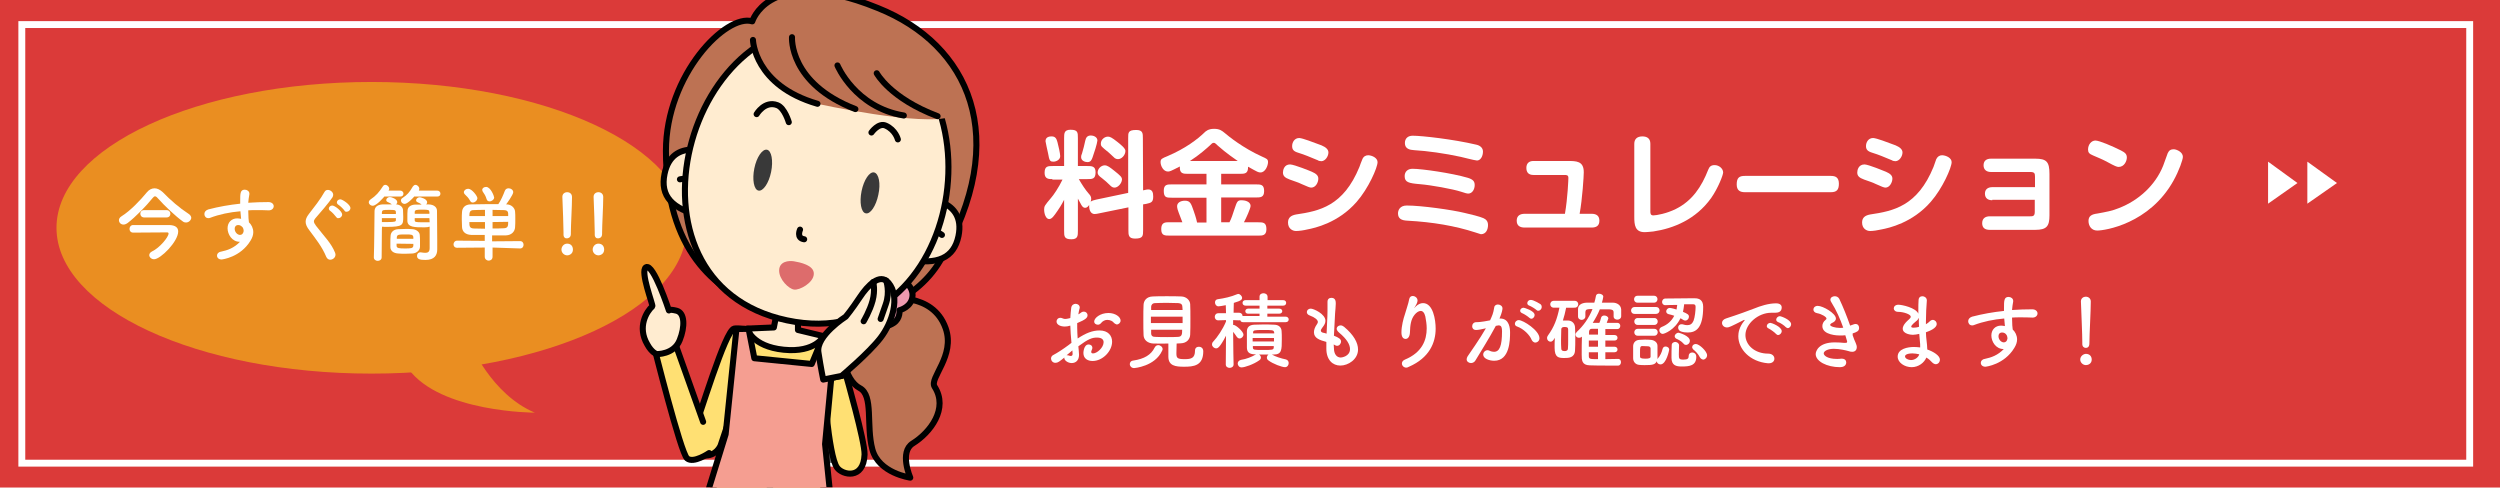
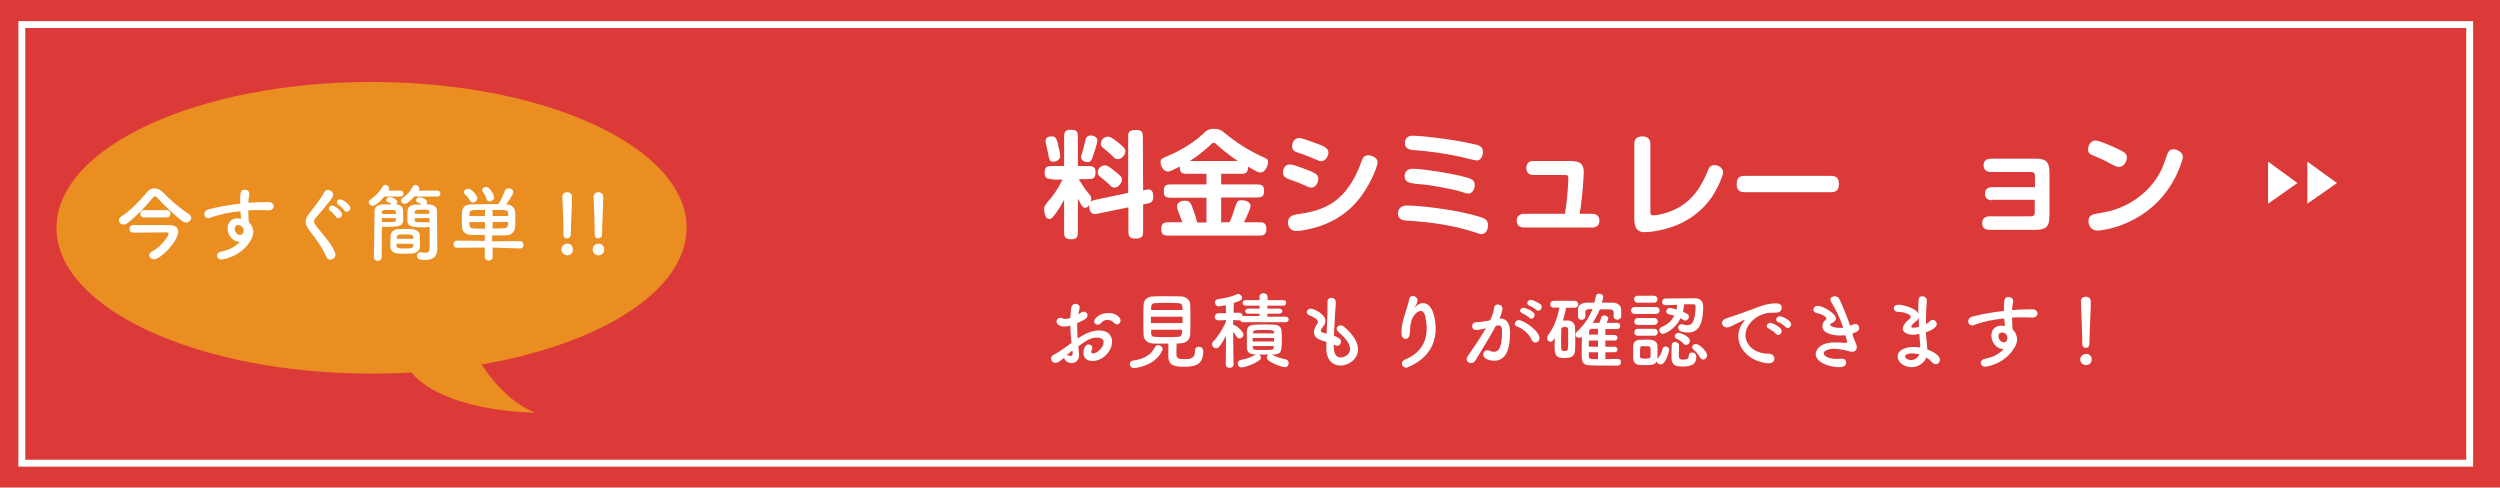
<svg xmlns="http://www.w3.org/2000/svg" xmlns:xlink="http://www.w3.org/1999/xlink" version="1.1" id="レイヤー_1" x="0px" y="0px" viewBox="0 0 1088.7 212.3" style="enable-background:new 0 0 1088.7 212.3;" xml:space="preserve">
  <style type="text/css">
	.st0{fill:#DB3A39;}
	.st1{fill:none;stroke:#FFFFFF;stroke-width:3;stroke-miterlimit:10;}
	.st2{fill:#FFFFFF;}
	.st3{fill:#EA8E21;}
	.st4{clip-path:url(#SVGID_2_);}
	.st5{fill:#666666;stroke:#666666;stroke-width:5.272;stroke-linecap:round;stroke-linejoin:round;}
	.st6{fill:#BD7253;stroke:#000000;stroke-width:2.636;stroke-linecap:round;stroke-linejoin:round;}
	.st7{fill:#ED9AAF;stroke:#000000;stroke-width:2.636;stroke-linecap:round;stroke-linejoin:round;}
	.st8{fill:#FFFFFF;stroke:#666666;stroke-width:2.636;stroke-linecap:round;stroke-linejoin:round;}
	.st9{fill:#FFE073;stroke:#000000;stroke-width:2.636;stroke-linecap:round;stroke-linejoin:round;}
	.st10{fill:#FFE073;stroke:#666666;stroke-width:2.636;stroke-linecap:round;stroke-linejoin:round;}
	.st11{fill:#FFECD0;stroke:#000000;stroke-width:2.636;stroke-linecap:round;stroke-linejoin:round;}
	.st12{fill:#F59E91;stroke:#000000;stroke-width:2.636;stroke-linecap:round;stroke-linejoin:round;}
	.st13{fill:#F59E91;stroke:#666666;stroke-width:2.636;stroke-linecap:round;stroke-linejoin:round;}
	.st14{fill:none;stroke:#000000;stroke-width:2.636;stroke-linecap:round;stroke-linejoin:round;}
	.st15{fill:#BD7253;}
	.st16{fill:#393939;}
	.st17{fill:#DD6C6C;}
</style>
  <rect class="st0" width="1088.7" height="212.3" />
  <rect x="9.5" y="10.7" class="st1" width="1066" height="191" />
  <g>
    <g>
      <g>
        <path class="st2" d="M458.3,78c-1.5,0-3.4,0-3.4-2.7c0-3,1.4-3,3.7-3h4.8V60.2c0-2.1,0-3.7,2.8-3.7c3.2,0,3.2,1.2,3.2,3.7v12.1h4     c2,0,3.7,0,3.7,2.7c0,3-1.4,3-3.7,3h-3.6c1.5,2.6,2.9,4.7,4.3,6.3c0.6,0.7,1.1,1.2,1.1,2.3c0,1.2-1.1,3.9-2.6,3.9     c-1,0-1.5-0.8-2.1-2c-0.2-0.4-0.6-1.1-1.1-2v14c0,2.1,0,3.7-2.8,3.7c-3.2,0-3.2-1.3-3.2-3.7V87c-0.4,0.7-1,2.1-2.8,4.7     c-1.7,2.5-2.6,3.7-3.7,3.7c-1.4,0-2.2-2.2-2.2-4.2c0-1.4,0.3-1.8,3-5c1-1.1,3.4-4.6,5-8h-4.4L458.3,78L458.3,78z M460.5,61.9     c0.4,1.4,1.2,5,1.2,6.1c0,1.6-1.8,2.4-2.9,2.4c-0.5,0-1.1,0-1.5-0.5s-0.6-1.5-0.9-3.2c-0.2-0.9-1.1-4.9-1.1-5.2     c0-2,1.9-2.1,2.7-2.1C459.6,59.4,460.1,60.4,460.5,61.9z M475.8,68.5c-0.4,1.1-0.8,2.1-2.2,2.1c-1,0-2.8-0.5-2.8-2.2     c0-0.4,0.1-1,0.4-1.6c0.8-2.7,0.8-2.9,1.4-5.5c0.3-1.3,0.8-2.3,2.5-2.3c1,0,2.8,0.6,2.8,2.2C477.8,62.5,476.4,66.9,475.8,68.5z      M497.8,82.9c0.6-0.1,1.5-0.4,2.2-0.4c1.8,0,2.2,1.3,2.2,3.1c0,2.5-0.9,2.7-3.1,3.2l-1.3,0.2v11.2c0,2.5,0,3.7-3.5,3.7     c-2.9,0-2.9-1.6-2.9-3.7v-9.9l-12.7,2.6c-1,0.2-1.4,0.3-2,0.3c-2.2,0-2.4-2.7-2.4-3.5c0-2.1,1.2-2.3,3.2-2.8l13.8-2.9V60.2     c0-2.4-0.1-3.6,3.5-3.6c2.9,0,2.9,1.5,2.9,3.6L497.8,82.9L497.8,82.9z M485.4,81.7c-0.7,0-1.2-0.2-2-1c-1.4-1.4-2-1.9-3.5-3.1     c-1.5-1.1-1.9-1.6-1.9-2.5c0-1.6,1.5-3.1,3.1-3.1c1.2,0,2.3,0.9,4.2,2.4c2.6,2.1,3.3,2.7,3.3,3.8     C488.5,79.9,486.8,81.7,485.4,81.7z M486.9,69.3c-0.6,0-1.1-0.2-1.4-0.4c-0.4-0.3-2.3-2.2-2.7-2.5c-3.2-2.6-3.4-2.7-3.4-3.9     c0-1.7,1.6-3,3.1-3c0.8,0,1.6,0.3,4.1,2.3c1.4,1.1,3.5,2.8,3.5,3.9C490.1,67.6,488.4,69.3,486.9,69.3z" />
        <path class="st2" d="M514.9,96.8c-0.5-1.2-1.1-2.9-1.6-4.2c-0.3-0.8-0.7-1.9-0.7-2.8c0-1.5,1.5-2.4,3.4-2.4     c2.3,0,2.7,1.2,3.8,4.4c1.1,3.1,1.4,4.6,1.5,5.1h4.1V86.1h-15c-2.4,0-3.6,0-3.6-3c0-2.8,1.5-2.8,3.6-2.8h15v-4.6h-7.9     c-2.2,0-3.9,0-3.7-3.2c-4.1,2.1-4.4,2.2-5.2,2.2c-2,0-3.2-2.5-3.2-4.1c0-1.4,0.6-1.6,3-2.6c8-3.4,13.2-7.5,15.9-10.1     c0.8-0.8,1.9-1.8,4.4-1.8s3.5,0.9,4.5,1.7c1.9,1.6,8,6.6,16.4,10.4c2,0.9,2.6,1.1,2.6,2.4c0,1.4-1.1,4.5-3.3,4.5     c-0.9,0-1.1-0.1-5.4-2.5c0.1,3.1-1.5,3.1-3.7,3.1h-8v4.6h15c2.2,0,3.7,0,3.7,2.9c0,2.8-1.6,2.8-3.7,2.8h-15v10.8h3.6     c0.9-1.7,1.4-3.4,2.1-5.5c1.2-3.5,1.3-4.1,3.2-4.1c1.1,0,3.9,0.4,3.9,2.5c0,1-1.9,5.3-2.9,7.1h6.1c2.2,0,3.7,0,3.7,3     c0,2.8-1.8,2.8-3.4,2.8h-38.7c-2.2,0-3.7,0-3.7-2.8c0-2.1,0.8-3,2.8-3C508.5,96.8,514.9,96.8,514.9,96.8z M539,70.1     c-1-0.7-5-3.4-8.7-6.7c-1.2-1.2-1.4-1.2-1.8-1.2c-0.5,0-0.9,0.4-1.7,1.2c-1.1,1-4.5,4.1-8.6,6.7H539z" />
        <path class="st2" d="M571.3,74.8c1.8,0.8,2.8,1.6,2.8,3c0,1.6-1.1,3.9-3.1,3.9c-0.7,0-1.5-0.4-4.3-1.6c-1.6-0.8-2.4-0.9-5-1.9     c-2.2-0.8-3-1.6-3-3.1c0-1,0.5-3.5,3.1-3.5C563.8,71.7,570.6,74.5,571.3,74.8z M599.9,70.6c0,2.4-4,11.5-9.1,17.3     c-8,9.2-18.3,11.4-21.4,12c-1.6,0.4-3.7,0.7-5,0.7c-1.5,0-3.5-1-3.5-3.7c0-2.2,1.4-3.1,3.5-3.5c10.1-1.5,20.6-3.6,27.6-20.7     c0.2-0.6,0.9-2.5,1.3-3.4c0.5-1.2,1.5-1.7,2.6-1.7C597.6,67.7,599.9,68.8,599.9,70.6z M575.5,63.3c1.9,0.8,3,1.8,3,3.1     c0,1.7-1.4,3.8-3.1,3.8c-0.6,0-1.3-0.2-1.5-0.4c-3.9-1.6-5.4-2.3-8.6-3.3c-2-0.6-2.6-1.4-2.6-2.9c0-1.6,1-3.5,3.1-3.5     C567.4,60.2,571.7,61.9,575.5,63.3z" />
        <path class="st2" d="M642.4,101.2c-8.6-2.8-18.4-4.5-29.5-5.1c-2.6-0.1-4.1-0.9-4.1-3.2c0-1.3,0.8-3.4,3.8-3.4     c6.4,0,19.8,1.9,25.1,3.2c2.4,0.5,7,1.7,8.3,2.3c1.1,0.5,2,1.3,2,3c0,2-0.9,4-3.1,4C644.3,101.8,642.6,101.3,642.4,101.2z      M636.3,83.5c-3.7-1.2-13.1-2.9-18-3.3c-4.8-0.4-6.6-0.8-6.6-3.5c0-2,1.4-3.2,3.4-3.2c4.1,0,17.2,1.9,24,3.9     c2.3,0.7,3.1,1.5,3.1,3.2c0,1.9-1.1,3.7-2.8,3.7C638.9,84.3,638,84.1,636.3,83.5z M636.1,68.3c-6.8-1.5-14.8-2.6-20.2-2.9     c-2-0.1-4.1-0.6-4.1-3.1c0-2.1,1.4-3.2,3.4-3.2c3.9,0,17.5,1.5,27.7,3.9c1.8,0.4,2.9,1.5,2.9,3c0,2.1-1.1,3.9-2.6,3.9     C641.9,69.8,637.1,68.5,636.1,68.3z" />
        <path class="st2" d="M693.1,93.1c2,0,3.4,0.8,3.4,3s-1.3,3-3.4,3H664c-2.1,0-3.5-0.8-3.5-3s1.5-3,3.5-3h17.5     c1.2-6.9,1.5-15,1.5-15.6c0-1.3-0.8-1.3-1.7-1.3h-13.5c-2.2,0-3.1-1.2-3.1-3.1c0-2,1.2-3,3.1-3h14.7c4,0,7.2,0,7.2,4.9     c0,1.8-0.6,11.5-1.8,18.1H693.1z" />
        <path class="st2" d="M711.7,62.6c0-2,1.2-3.2,3.5-3.2c2.2,0,3.5,1,3.5,3.2v29.5c0,0.9,0.1,1.7,1.3,1.7c1.3,0,5.8-0.8,9.8-2.8     c7.2-3.6,11.2-9.7,14.1-17.1c0.5-1.3,1.2-2,2.8-2c2,0,3.7,1.6,3.7,3.2c0,1.1-2.2,6.8-5.2,11.1c-6.7,9.4-16.5,13.3-25.2,14.6     c-1.8,0.2-3.2,0.3-3.8,0.3c-4.2,0-4.5-3.2-4.5-6.6L711.7,62.6L711.7,62.6z" />
        <path class="st2" d="M797.3,76.6c2.1,0,3.5,0.7,3.5,3.4c0,2.6-0.9,3.7-3.5,3.7h-37.4c-2.2,0-3.6-0.8-3.6-3.4c0-3,1.2-3.7,3.6-3.7     H797.3z" />
-         <path class="st2" d="M821.3,74.8c1.8,0.8,2.8,1.6,2.8,3c0,1.6-1.2,3.9-3,3.9c-0.7,0-1.6-0.4-4.3-1.6c-1.6-0.8-2.3-0.9-5-1.9     c-2.2-0.8-3-1.6-3-3.1c0-1,0.5-3.5,3.2-3.5C813.8,71.7,820.6,74.5,821.3,74.8z M849.9,70.6c0,2.4-4,11.5-9.1,17.3     c-8,9.2-18.3,11.4-21.4,12c-1.7,0.4-3.7,0.7-5,0.7c-1.5,0-3.5-1-3.5-3.7c0-2.2,1.4-3.1,3.5-3.5c10.1-1.5,20.6-3.6,27.6-20.7     c0.2-0.6,0.9-2.5,1.2-3.4c0.6-1.2,1.5-1.7,2.6-1.7C847.6,67.7,849.9,68.8,849.9,70.6z M825.5,63.3c1.9,0.8,3,1.8,3,3.1     c0,1.7-1.4,3.8-3.1,3.8c-0.6,0-1.3-0.2-1.5-0.4c-3.9-1.6-5.4-2.3-8.6-3.3c-2-0.6-2.7-1.4-2.7-2.9c0-1.6,1-3.5,3.1-3.5     C817.4,60.2,821.7,61.9,825.5,63.3z" />
        <path class="st2" d="M867.6,87.2c-1.8,0-3.2-0.8-3.2-2.9c0-2,1.5-2.8,3.2-2.8h18.6v-4.6c0-1.5-0.3-2-2.1-2H867     c-1.9,0-3.2-1-3.2-2.9c0-2.1,1.4-2.9,3.2-2.9h19.3c5,0,6.2,1.4,6.2,6.7v18c0,4.7-1.2,6.3-6.2,6.3h-19.8c-2,0-3.3-0.8-3.3-2.9     c0-2.1,1.4-3,3.3-3H884c1.2,0,2.1,0,2.1-1.9V87h-18.5V87.2z" />
        <path class="st2" d="M923.6,65.5c1.7,0.9,2.6,1.5,2.6,3.1c0,1.5-1.1,4.1-3.6,4.1c-0.7,0-1.7-0.4-4.8-2.1c-2-1.1-4.2-2-6.3-2.9     c-1.7-0.7-2.2-1.3-2.2-2.6c0-2.2,1.5-3.9,3.2-3.9S919.8,63.6,923.6,65.5z M950.6,68.3c0,1.2-1.6,5.9-4.1,10.4     c-10.5,18.8-29.9,21.7-33.2,21.7c-2.5,0-3.8-2-3.8-4.2s1.5-2.9,3.8-3.2c3.9-0.7,6.6-1.2,9.5-2.4c8.5-3.3,15.8-9.9,19.2-18.4     c0.3-0.9,1.5-4.2,2-5.5c0.6-1.3,1.4-1.7,2.7-1.7C948.1,65.1,950.6,66.3,950.6,68.3z" />
      </g>
    </g>
    <polygon class="st2" points="987.7,70.4 987.7,88.7 1000.5,79.7  " />
    <polygon class="st2" points="1004.8,70.4 1004.8,88.7 1017.7,79.7  " />
    <g>
      <g>
        <path class="st2" d="M466.6,149.3c-0.3-2.8-0.4-5.3-0.5-7.5c-0.9,0.3-1.7,0.4-2.4,0.4c-2.1,0-3.6-0.9-3.6-2.2     c0-0.8,0.6-1.6,1.7-1.6c0.3,0,0.7,0.1,1.1,0.3c0.3,0.1,0.6,0.2,0.9,0.2c0.8,0,1.9-0.3,2.3-0.4c0.1-1.5,0.2-3,0.4-4.5     c0.2-1.2,1.1-1.7,1.9-1.7c0.9,0,1.8,0.6,1.8,1.6c0,0.2,0,0.4-0.1,0.5c-0.2,0.9-0.4,1.7-0.5,2.5c0.5-0.3,0.9-0.5,1.2-0.8     c0.4-0.3,0.8-0.4,1.2-0.4c0.9,0,1.6,0.7,1.6,1.6c0,1.1-0.9,1.9-4.5,3.4c0,0.7,0,1.3,0,2c0,1.4,0.1,2.9,0.2,4.7     c3.5-2.3,6.4-3.5,9.5-3.5c3.8,0,5.5,2.3,5.5,4.9c0,4.1-4.1,8.4-8.5,8.4c-2.2,0-4-1.1-4-3.5c0-0.1,0.1-3.7,2.3-3.7     c0.8,0,1.6,0.5,1.6,1.5c0,0.3-0.1,0.6-0.3,1c-0.1,0.3-0.2,0.5-0.2,0.7c0,0.5,0.3,0.7,0.8,0.7c1.7,0,4.6-2.5,4.6-4.9     c0-1.1-0.8-2-2.9-2s-3.8,0.6-8.1,3.8c0.1,0.6,0.3,3.3,0.3,3.7c0,2.5-1.5,3.6-3.2,3.6s-3.2-1.2-3.2-2.1c0-0.1,0-0.2,0-0.3     c-2.1,1.7-2.8,2.3-3.9,2.3c-1.2,0-1.9-1-1.9-1.9c0-0.5,0.3-1.1,0.8-1.4c2.1-1.1,4.5-2.7,6.8-4.4L466.6,149.3z M467,152.6     c-0.6,0.5-1.5,1.3-2.5,2.1c0.1,0,0.2,0,0.3,0c0.3,0,0.5,0.1,0.9,0.2c0.2,0.1,0.4,0.1,0.7,0.1c0.4,0,0.7-0.3,0.7-0.8     c0-0.1,0-0.1,0-0.2L467,152.6z M485.1,140.6c-0.5-0.7-1.6-1.3-2.9-1.3c-0.9,0-2,0.4-2.9,1.6c-0.3,0.3-0.7,0.5-1.2,0.5     c-0.8,0-1.6-0.5-1.6-1.4c0-1.5,2.6-3.7,6.2-3.7c3,0,5.3,1.7,5.3,3.3c0,0.9-0.8,1.7-1.7,1.7C486,141.2,485.5,141,485.1,140.6z" />
        <path class="st2" d="M493.9,160.3c-1.2,0-1.9-0.9-1.9-1.7s0.5-1.5,1.6-1.6c4.7-0.7,7.7-2.5,9.2-5.6c0.4-0.8,1-1.1,1.6-1.1     c0.9,0,1.9,0.8,1.9,1.7c0,0.3-0.1,0.5-0.2,0.7C503,159.6,493.9,160.3,493.9,160.3z M502.3,149.6c-2.6-0.1-4.2-1.6-4.3-3.6     c-0.1-1.6-0.1-4.2-0.1-6.8s0-5.1,0.1-6.5c0.1-1.7,1.2-3.5,4-3.6c1.7-0.1,3.9-0.1,6.1-0.1s4.5,0,6.4,0.1c2.2,0.1,3.7,1.7,3.8,3.3     c0.1,1.6,0.1,3.9,0.1,6.3c0,2.7,0,5.3-0.1,7.1c-0.1,2-1.6,3.6-4,3.7c-0.6,0-1.2,0.1-1.9,0.1c0,1.5-0.1,3.2-0.1,4.3     c0,2,0.4,2.5,3.6,2.5c2.8,0,4.5-0.4,4.5-3.7c0-1.2,0.8-1.7,1.7-1.7c0.6,0,1.9,0.3,1.9,2c0,6.3-4.2,6.7-8.4,6.7     c-3.7,0-6.8-0.4-6.8-4.4c0-1,0-3.7,0-5.7C506.7,149.7,504.4,149.6,502.3,149.6z M515,137.9h-13.8v2.8H515V137.9z M515,135.1     c0-0.5-0.1-1.1-0.1-1.5c0-0.9-0.5-1.5-1.7-1.6c-1.2,0-2.8-0.1-4.5-0.1c-2,0-4.1,0-5.7,0.1c-1.1,0-1.7,0.8-1.7,1.6     c0,0.4,0,0.9,0,1.4H515V135.1z M501.3,143.6c0,0.5,0,1,0,1.5c0,1.2,0.7,1.6,1.7,1.6c1.7,0.1,3.5,0.1,5.3,0.1c1.6,0,3.3,0,4.8-0.1     c1.7-0.1,1.7-1.4,1.7-3.1H501.3z" />
        <path class="st2" d="M541.3,140.3c-0.7,0-1.1-0.4-1.2-0.9c-0.2,0.1-0.4,0.1-0.7,0.1l-2.4-0.1c0,0.7,0,1.4,0,2.1     c0.1,0,0.1,0,0.2,0c1,0,4.3,2.9,4.3,4.2c0,0.9-0.8,1.7-1.7,1.7c-0.4,0-0.8-0.2-1.2-0.7c-0.4-0.7-1.1-1.5-1.6-2.2     c0,5.7,0.2,14.2,0.2,14.2l0,0c0,1-0.9,1.5-1.7,1.5c-0.9,0-1.7-0.5-1.7-1.5l0,0l0.1-12.5c-2.8,5.4-3.7,5.5-4.3,5.5     c-0.9,0-1.8-0.8-1.8-1.7c0-0.4,0.1-0.8,0.5-1.2c1.8-1.9,4.2-5.4,5.6-8.8v-0.6l-3.4,0.1l0,0c-1,0-1.5-0.8-1.5-1.5     c0-0.8,0.5-1.6,1.6-1.6h3.3l-0.1-3.5c-1.3,0.3-2.9,0.5-3.2,0.5c-0.9,0-1.5-0.8-1.5-1.7c0-0.7,0.4-1.3,1.2-1.4     c2.8-0.4,5.7-1,8.5-2.2c0.1,0,0.3-0.1,0.4-0.1c0.8,0,1.7,0.9,1.7,1.7c0,0.7-0.2,1.2-3.6,2.2c0,0.8-0.1,2.4-0.1,4.3h2.4     c1,0,1.5,0.7,1.5,1.4c0.1,0,0.3,0,0.4,0h7v-1h-5c-0.8,0-1.2-0.5-1.2-1.1c0-0.5,0.4-1.1,1.2-1.1h5v-1.3h-6.1     c-0.9,0-1.3-0.6-1.3-1.2c0-0.6,0.4-1.2,1.3-1.2h6.1v-1.4c0,0,0,0,0-0.1c0-1,0.8-1.5,1.7-1.5s1.8,0.5,1.8,1.6v1.4h6.8     c0.9,0,1.3,0.6,1.3,1.2c0,0.6-0.4,1.2-1.3,1.2h-6.9v1.3h5.2c0.8,0,1.3,0.5,1.3,1.1c0,0.5-0.4,1.1-1.3,1.1h-5.2v1.3h8     c0.8,0,1.3,0.6,1.3,1.2c0,0.6-0.4,1.2-1.3,1.2H541.3z M553.9,154.4c1.5,0.9,4,1.7,6,2.1c0.9,0.2,1.3,0.9,1.3,1.6     c0,0.9-0.6,1.8-1.6,1.8c-1.3,0-5.2-1.4-7.3-3c-0.4-0.3-0.6-0.7-0.6-1.2s0.3-1,0.7-1.3c-0.4,0-0.8,0-1.2,0c-1,0-2,0-2.9,0     c0.5,0.3,0.8,0.8,0.8,1.3c0,0.4-0.2,0.9-0.7,1.2c-2.5,1.8-6.4,3.1-7.7,3.1c-1.1,0-1.7-0.9-1.7-1.7c0-0.7,0.5-1.4,1.5-1.6     c2.1-0.3,4.7-1.3,6.3-2.3c0.1,0,0.1,0,0.2-0.1h-0.8c-2.3-0.1-3.2-1.1-3.2-3c0-1.1,0-2.3,0-3.5s0-2.4,0-3.5c0-1.4,0.7-2.8,3.2-2.9     c1.2,0,2.5-0.1,3.8-0.1c1.6,0,3.2,0,4.8,0.1c2,0,3.2,1.1,3.3,2.7c0.1,1,0.1,2.3,0.1,3.6c0,4.7,0,6.7-3.6,6.7L553.9,154.4     L553.9,154.4z M554.8,147.2h-9.3v1.5h9.3V147.2z M554.8,144.7c0-1-0.9-1-4.7-1c-3.9,0-4.4,0.1-4.4,1.1v0.4h9.2v-0.5H554.8z      M554.8,150.7h-9.2c0,0.3,0,0.5,0,0.7c0.1,1,0.6,1,4.5,1c4,0,4.5,0,4.6-1.1v-0.6L554.8,150.7L554.8,150.7z" />
        <path class="st2" d="M580.9,151.6c0,2.6,1.2,4.1,3,4.1c0.2,0,4-0.4,4-3.7c0-1.9-1.3-4.3-4.8-7.2c-0.7-0.6-1-1.2-1-1.6     c0-0.9,0.8-1.5,1.7-1.5c0.5,0,1,0.2,1.5,0.6c4.3,3.6,6.1,7,6.1,9.9c0,4.3-4.3,7-7.7,7c-3.3,0-6.1-2.4-6.1-7.4c0,0,0,0,0-0.1     c0-0.9,0-1.9,0-2.8c-2.9-0.8-5.4-1.6-5.4-4.2c0-1.1,0.4-2.2,1.3-3.5c0.3-0.4,0.4-0.7,0.4-1c0-0.9-1.3-2-3.5-2.8     c-0.9-0.3-1.3-0.9-1.3-1.5c0-0.8,0.7-1.5,1.7-1.5c1.2,0,6.4,2.3,6.4,5.3c0,1-0.5,1.9-1.3,2.9c-0.5,0.6-0.7,1.1-0.7,1.4     c0,0.5,0.5,0.8,1,0.9c0.5,0.1,1,0.2,1.5,0.4c0.4-7.7,0.4-9.1,0.4-10c0-1.5,0-2.5,0-3.9c0-1.2,0.8-1.7,1.7-1.7     c1.9,0,1.9,1.7,1.9,2.6c0,1.3-0.2,2.5-0.3,4.2c-0.1,3.3-0.4,6.5-0.5,9.7c2.1,0.8,3.1,1.5,3.1,2.5s-0.8,1.9-1.7,1.9     c-0.4,0-0.9-0.2-1.5-0.6L580.9,151.6L580.9,151.6z" />
        <path class="st2" d="M612.4,160.1c-1.1,0-1.9-0.9-1.9-1.8c0-0.7,0.4-1.3,1.3-1.7c7.5-3.1,9.5-8.5,9.5-13.6c0-1.8-0.3-3.6-0.6-5.2     c-0.4-1.7-1.2-2.4-2-2.4c-0.9,0-1.9,0.7-2.7,1.7c-1.6,2-1.9,4.5-2,7.7c-0.1,2-1,2.8-1.9,2.8c-1.8,0-1.8-2.4-1.8-2.9     c0-2.7,0.9-6.1,1.5-7.8c0.5-1.9,1.5-4.5,1.9-6.7c0.2-0.9,0.8-1.3,1.5-1.3c1,0,2.1,0.8,2.1,1.9c0,0.1,0,0.2,0,0.3     c-0.2,1.2-0.7,1.7-1.1,2.5c-0.3,0.4-0.3,0.5-0.3,0.5c0.1,0,0.3-0.2,0.5-0.5c1.1-1.1,2.2-1.6,3.3-1.6c4.4,0,5.5,7.3,5.5,11.1     c0,6.1-2.7,12.7-11.6,16.6C613.1,160,612.7,160.1,612.4,160.1z" />
        <path class="st2" d="M646.9,143c-1.6,0.4-3.2,0.7-4.1,0.7c-1.2,0-1.7-0.8-1.7-1.6c0-0.9,0.6-1.8,1.8-1.8c0.5,0,2.1,0,6-0.8     c0.9-2,1.4-3,1.8-5.6c0.1-0.9,0.9-1.3,1.6-1.3c0.9,0,2,0.6,2,1.7c0,0.4-0.2,1.9-1.3,4.4c0.1,0,0.2,0,0.3,0c4.1,0,4.3,4.5,4.3,6.1     c0,3.2-0.1,12.3-6.9,12.3c-2.1,0-4.8-0.9-4.8-2.7c0-1,0.9-1.9,1.9-1.9c0.3,0,0.5,0.1,0.8,0.2c0.8,0.4,1.5,0.5,2,0.5     c2.4,0,3.5-2.5,3.5-8.9c0-1.5-0.2-2.6-1.4-2.6c-0.2,0-0.4,0-0.7,0.1c-0.1,0-0.4,0.1-0.6,0.1c-2.7,5.1-6.5,11.1-8.9,15.1     c-0.4,0.7-1.2,1.1-1.9,1.1c-0.9,0-1.9-0.6-1.9-1.6c0-0.4,0.1-0.8,0.4-1.3c1.6-2.4,5.4-7.7,8-12.3L646.9,143z M667,148     c-0.8-2.1-3.5-4.8-6.3-5.8c-0.7-0.2-1-0.7-1-1.2c0-0.8,0.7-1.6,1.7-1.6c1.9,0,9,4.5,9,7.9c0,1.2-1,1.9-1.9,1.9     C668,149.1,667.4,148.8,667,148z M666,138.4c-0.5-0.5-2.3-1.7-3.1-2c-0.7-0.3-0.9-0.7-0.9-1.1c0-0.7,0.7-1.3,1.5-1.3     c0.2,0,4.8,1.3,4.8,3.2c0,0.8-0.7,1.6-1.4,1.6C666.6,138.8,666.3,138.7,666,138.4z M669.1,135c-0.5-0.5-2.3-1.6-3.1-1.9     c-0.7-0.2-0.9-0.7-0.9-1.1c0-0.7,0.6-1.4,1.5-1.4c1.3,0,3.8,1.6,4.3,1.9c0.4,0.4,0.5,0.8,0.5,1.2c0,0.8-0.7,1.6-1.4,1.6     C669.7,135.4,669.4,135.3,669.1,135z" />
        <path class="st2" d="M682,134.1c-0.4,1.9-0.8,3.7-1.4,5.5c0.3,0,0.5,0,0.7,0c0.6,0,1.1,0,1.8,0c1.6,0.1,2.8,1.4,2.8,3.1     c0.1,1.6,0.1,3.3,0.1,4.9c0,1.7,0,3.3-0.1,4.9c-0.1,3.4-2.9,3.4-4.6,3.4c-2.5,0-4.3-0.1-4.3-4.5c0-1.4,0-2.9,0.1-4.3     c-0.5,0.8-0.9,1.7-1.9,1.7c-0.8,0-1.5-0.7-1.5-1.6c0-0.3,0.1-0.7,0.4-1.1c2.7-3.7,4-7.2,5-12.1h-2.4c-1.1,0-1.6-0.8-1.6-1.5     s0.5-1.5,1.6-1.5h9c1.1,0,1.6,0.8,1.6,1.5s-0.5,1.5-1.6,1.5H682V134.1z M682.9,148.3c0-1.6,0-3.3,0-4.8c0-0.9-0.5-1.1-1.5-1.1     c-0.5,0-1.5,0-1.5,1.1c0,1.4-0.1,3-0.1,4.5c0,1.3,0,2.6,0.1,3.8c0,0.5,0.2,1.1,1.5,1.1c0.5,0,1.4-0.2,1.4-1.1     C682.9,150.7,682.9,149.5,682.9,148.3z M704.7,156.3c0.8,0,1.2,0.7,1.2,1.4s-0.4,1.5-1.2,1.5c-1.6,0-3.2,0-4.8,0     c-2.5,0-5.1,0-7.6-0.1c-3.5-0.1-3.5-2.3-3.5-4.7c0-2.3,0-5.4,0.1-7.8c-0.4,0.4-0.9,0.5-1.3,0.5c-0.8,0-1.5-0.6-1.5-1.4     c0-0.4,0.2-0.8,0.6-1.2c2.8-2.6,5.2-5.9,6.8-9.9c-0.4,0-0.7,0-1.1,0c-1.4,0.1-1.9,0.1-2,1.4c0,0,0,0,0,1.8l0,0     c0,0.9-0.8,1.5-1.6,1.5s-1.6-0.5-1.6-1.5c0-0.5,0-1,0-1.5s0-1.1,0-1.7c0-1.6,1.3-2.7,3.8-2.8c1.1,0,2.2,0,3.3,0     c0.3-0.9,0.5-1.9,0.7-2.9c0.1-0.7,0.7-1,1.3-1c0.9,0,1.9,0.5,1.9,1.3c0,0.4-0.4,2-0.6,2.6c1.5,0,3.1,0,4.7,0c1.8,0,3.6,1,3.7,3     c0,0.5,0,1,0,1.5s0,1,0,1.4c0,1-0.9,1.5-1.7,1.5s-1.6-0.5-1.6-1.4l0,0v-1.7c0-1.1-0.6-1.3-1.9-1.4c-1.2,0-2.7,0-4.1,0     c-0.8,2-1.9,4-3.1,5.9c0.9,0,1.9,0,2.9,0c0.3-0.6,0.5-1.3,0.8-2.4c0.2-0.5,0.7-0.8,1.3-0.8c0.9,0,1.8,0.5,1.8,1.3     c0,0.1-0.3,0.9-0.7,1.9c1.5,0,3.1,0,4.7,0c0.8,0,1.2,0.7,1.2,1.3c0,0.7-0.4,1.4-1.3,1.4c-1.8,0-3.6,0-5.2,0v2.6h4     c0.9,0,1.3,0.6,1.3,1.2c0,0.6-0.4,1.2-1.3,1.2h-4v2.7h4c0.9,0,1.3,0.6,1.3,1.2c0,0.6-0.4,1.2-1.3,1.2h-4v3     C700.8,156.4,702.7,156.3,704.7,156.3L704.7,156.3z M695.9,148.3h-4c0,0.9,0,1.8,0,2.7h4V148.3z M695.9,153.4h-4v1.6     c0,1.4,0.6,1.4,4,1.4V153.4z M695.9,143.2c-1,0-1.9,0-2.8,0c-0.5,0-1,0.3-1.1,1.2c0,0.4,0,0.8,0,1.3h3.9L695.9,143.2L695.9,143.2     z" />
        <path class="st2" d="M711.9,136.7c-1.1,0-1.6-0.7-1.6-1.5c0-0.7,0.5-1.5,1.6-1.5h9.2c1.1,0,1.6,0.7,1.6,1.5     c0,0.7-0.5,1.5-1.6,1.5H711.9z M716.3,159c-0.8,0-1.6,0-2.4-0.1c-1.6-0.1-2.7-1.3-2.7-2.9c0-0.9,0-1.9,0-2.7c0-0.9,0-1.7,0-2.5     c0-1.4,0.9-2.7,2.7-2.8c0.8,0,1.6-0.1,2.3-0.1c0.9,0,1.8,0,2.7,0.1c1.4,0.1,2.9,1,2.9,2.6c0,0.8,0,1.8,0,2.7s0,1.9,0,2.7     c0,0.1,0,0.3,0,0.4c0-0.1,0.1-0.1,0.1-0.2c1.1-1.3,1.8-2.8,2.1-4.2c0.2-0.8,0.8-1.1,1.3-1.1c0.8,0,1.6,0.5,1.6,1.4     c0,0.1-1.2,6.4-3.8,6.4c-0.8,0-1.6-0.6-1.6-1.4C720.8,158.8,719.6,159,716.3,159z M713.1,131.8c-1,0-1.5-0.7-1.5-1.5     c0-0.7,0.5-1.5,1.5-1.5h7.2c1,0,1.5,0.7,1.5,1.5c0,0.7-0.5,1.5-1.5,1.5H713.1z M713.2,141.5c-1,0-1.5-0.7-1.5-1.5     s0.5-1.5,1.5-1.5h7.2c1,0,1.5,0.7,1.5,1.5s-0.5,1.5-1.5,1.5H713.2z M713.2,146.2c-1,0-1.5-0.7-1.5-1.5c0-0.7,0.5-1.5,1.5-1.5h7.2     c1,0,1.5,0.7,1.5,1.5c0,0.7-0.5,1.5-1.5,1.5H713.2z M715.2,150.7c-1,0-1,0.7-1,2.7c0,0.7,0,1.3,0,1.9c0,0.5,0.3,0.9,2.3,0.9     c1.5,0,2.3-0.2,2.3-0.9c0-0.5,0-1.2,0-1.8c0-0.7,0-1.3,0-1.8s-0.5-0.9-1.1-0.9L715.2,150.7L715.2,150.7z M733.4,132.7     c-0.1,1.1-0.3,2.1-0.5,3.1c1.9,0.8,2.6,1.2,2.6,2.1c0,0.9-0.7,1.7-1.6,1.7c-0.3,0-0.6-0.1-0.9-0.3c-0.4-0.3-0.8-0.5-1.2-0.7     c-2.5,5.2-7.1,6.8-7.7,6.8c-0.9,0-1.5-0.8-1.5-1.6c0-0.5,0.3-1.1,1-1.4c2.6-1,4.4-2.7,5.5-4.9c-0.8-0.3-1.7-0.5-2.5-0.7     c-0.7-0.2-1-0.7-1-1.2c0-0.7,0.6-1.5,1.6-1.5c0.5,0,2.8,0.6,2.9,0.7c0.1-0.7,0.2-1.3,0.3-2c-1.9,0-3.7,0-5.2,0.1l0,0     c-0.9,0-1.4-0.7-1.4-1.4s0.5-1.5,1.5-1.5c2.6,0,6.9-0.1,10.1-0.1c1.1,0,2,0,2.7,0c1.8,0,3.6,0.7,3.6,3.7c0,9.3-3.1,11.2-6.7,11.2     c-0.9,0-1.9-0.1-2.8-0.4c-0.9-0.2-1.4-1-1.4-1.7c0-0.8,0.5-1.5,1.5-1.5c0.2,0,0.5,0,0.7,0.1c0.6,0.2,1.2,0.3,1.8,0.3     c1.2,0,2.1-0.5,2.7-1.9c0.6-1.5,0.9-4.5,0.9-6c0-0.6-0.1-1.2-1-1.2h-4L733.4,132.7L733.4,132.7z M731.2,150.4     c0,1.1-0.1,2.6-0.1,3.9c0,1.9,0.1,2.3,2,2.3s2.3-0.5,2.3-1.6c0-1,0.7-1.5,1.5-1.5c0.3,0,1.8,0.1,1.8,1.9c0,3.9-3.1,4.2-6.3,4.2     c-2.4,0-4.5-0.4-4.5-3.8c0-1.3,0-3.9,0.1-5.5c0-0.9,0.8-1.4,1.6-1.4C730.4,149,731.2,149.5,731.2,150.4L731.2,150.4z      M733.2,149.7c-1-1.2-2.5-1.9-3.2-2.2c-0.5-0.3-0.7-0.7-0.7-1.1c0-0.7,0.8-1.5,1.7-1.5c0.2,0,4.9,1.3,4.9,3.5     c0,1-0.8,1.8-1.7,1.8C733.9,150.2,733.5,150.1,733.2,149.7z M740.2,155.5c-0.7-1.4-1.7-2.4-2.7-3.2c-0.4-0.4-0.6-0.8-0.6-1.1     c0-0.8,0.7-1.4,1.6-1.4c1.5,0,4.9,3.2,4.9,4.9c0,1.1-0.9,1.9-1.7,1.9C741.1,156.5,740.6,156.2,740.2,155.5z" />
        <path class="st2" d="M770.3,158.2c-0.1,0-0.2,0-0.4,0c-7.9-0.7-12.9-6.2-12.9-11.8c0-1.4,0.3-3.9,2.6-6.7     c0.1-0.1,0.2-0.3,0.2-0.3s0-0.1-0.1-0.1s-0.2,0.1-0.4,0.1c-5.7,2.9-6.4,3.2-7.2,3.2c-1.3,0-2.2-0.9-2.2-2c0-0.7,0.5-1.5,1.7-1.9     c0.8-0.3,2.8-0.9,3.9-1.3c1.7-0.6,4.7-1.6,8.3-3c2.7-1.1,6.3-2.3,9.6-2.3c1.8,0,2.5,0.8,2.5,1.8c0,1.9-1.5,2.3-2.9,2.3     c-0.3,0-0.5,0-0.8,0s-0.6,0-0.9,0c-5.6,0-11.2,4.8-11.2,9.7c0,4.4,4.1,8.1,9.9,8.1c1.8,0,2.7,1.1,2.7,2.1     C772.8,157.1,772,158.2,770.3,158.2z M773.4,145.4c-0.5-0.6-2.3-1.9-3.1-2.3c-0.7-0.3-0.9-0.7-0.9-1.1c0-0.7,0.7-1.4,1.6-1.4     c0.5,0,4.9,1.7,4.9,3.6c0,0.9-0.8,1.7-1.6,1.7C774,145.9,773.7,145.7,773.4,145.4z M777.6,142.4c-0.5-0.6-2.4-1.9-3.2-2.1     c-0.7-0.3-0.9-0.7-0.9-1.1c0-0.7,0.7-1.5,1.6-1.5c0.6,0,4.9,1.6,4.9,3.5c0,0.9-0.7,1.7-1.5,1.7     C778.2,142.8,777.9,142.7,777.6,142.4z" />
        <path class="st2" d="M806.8,146c0.4,1.3,0.9,2.4,1.3,3.3c0.3,0.7,0.5,1.3,0.5,1.9c0,0.9-0.5,2-2,2c-0.5,0-1.1-0.1-1.6-0.3     c-1-0.3-3.9-1-6.4-1c-2.7,0-4.4,1-4.4,2c0,0.9,1.6,2.4,5.7,2.4c0.7,0,1.3,0,1.8-0.1c0.1,0,0.3,0,0.4,0c1.3,0,1.9,0.8,1.9,1.6     c0,1.6-1.5,2.1-2.7,2.1c-5.8,0-10.6-2.6-10.6-5.7c0-1.3,1.3-5.1,8.3-5.1c1.5,0,2.9,0.1,3.9,0.2c0.3,0,0.5,0,0.7,0     c0.4,0,0.8,0,0.8-0.5c0-0.1,0-0.2-0.8-2.8c-0.8,0.1-1.6,0.1-2.4,0.1c-0.7,0-7.6-0.1-7.6-4.1c0-1,0.5-2,1.4-2.7     c0.3-0.2,0.4-0.4,0.4-0.6c0-0.7-2.2-2-4-2.3c-1.2-0.2-1.7-0.9-1.7-1.6c0-0.8,0.7-1.6,1.9-1.6c2.3,0,7.9,3.3,7.9,5.5     c0,0.9-0.7,1.5-1.6,1.9c-0.7,0.3-0.9,0.7-0.9,0.9c0,0.6,2.1,1.3,4.2,1.3c0.5,0,1,0,1.5-0.1c-1.3-3.7-3-7.6-5.2-11.1     c-0.3-0.4-0.4-0.7-0.4-1.1c0-0.9,0.9-1.5,1.9-1.5c0.8,0,1.6,0.4,2,1.2c1.7,3.6,3.3,7.6,4.7,11.6c0.6-0.2,1.2-0.4,1.7-0.6     c0.3-0.1,0.5-0.1,0.7-0.1c1,0,1.5,0.8,1.5,1.7c0,1.4-1,1.8-2.8,2.4L806.8,146z" />
        <path class="st2" d="M832.5,159.9c-3.1,0-6.1-2-6.1-4.6c0-3.4,4.4-4.2,7.1-4.2c0.9,0,1.8,0.1,2.7,0.2c0-0.2,0-0.4,0-0.6     c0-0.5,0-1.1-0.1-1.8c-0.1-1.1-0.2-2.3-0.3-3.5c-1,0.2-1.9,0.4-2.8,0.4c-0.7,0-4.4-0.3-4.4-2.7c0-0.7,0.3-1.9,2.7-4     c0.5-0.4,0.8-0.8,0.8-1.2c0-1-3.1-2.1-5.5-2.1c-1.3,0-1.9-0.8-1.9-1.5c0-0.8,0.7-1.6,2-1.6c1.6,0,7.6,1.3,8.7,3.9     c0-0.6,0-1.1,0-1.7c0-1.5,0-2.9,0.1-4.1c0-1.3,0.8-1.8,1.7-1.8s1.9,0.7,1.9,1.8v0.1c-0.2,2.4-0.4,5.9-0.4,9.3c0,0.3,0,0.7,0,1     c0.7-0.4,1.2-0.8,1.7-1.3c0.4-0.4,0.9-0.6,1.3-0.6c0.9,0,1.7,0.8,1.7,1.8c0,1.8-3,3-4.7,3.6c0.1,1.4,0.1,2.7,0.3,3.8     c0.1,1,0.3,2.4,0.3,3.7c2.7,0.9,5.5,2.7,5.5,4.4c0,1.1-0.8,2-1.8,2c-0.5,0-1.1-0.3-1.6-0.8c-0.7-0.8-1.5-1.5-2.5-2.1     C838,157.9,835.5,159.9,832.5,159.9z M832.9,153.9c-2.5,0-3.3,0.7-3.3,1.3c0,0.9,1.4,1.6,2.6,1.6c1.6,0,3.2-1.1,3.6-2.5     C834.9,154.1,833.9,153.9,832.9,153.9z M835.6,138.4c-0.2,0.5-0.6,1.1-1.2,1.5c-2.1,1.7-2.1,2.2-2.1,2.3c0,0.5,0.6,0.5,1,0.5     c0.7,0,1.6-0.1,2.4-0.4C835.6,141,835.6,139.7,835.6,138.4z" />
        <path class="st2" d="M872.5,152c-3.4,0-5.3-3.3-5.3-5.9c0-2.5,1.7-4.3,4.2-4.3c0.5,0,1.1,0.1,1.7,0.2c-0.1-1.2-0.2-2.3-0.3-3.3     c-4.6,0.4-9.1,1.3-13.3,2.9c-0.3,0.1-0.5,0.1-0.7,0.1c-1.1,0-1.7-0.9-1.7-1.8c0-0.8,0.5-1.6,1.7-2c4.6-1.2,9.2-2,13.9-2.5     c0-0.4,0-0.8,0-1.2c0-3.2,0-4.9,2-4.9c1,0,2,0.7,2,1.7c0,0.1,0,0.2,0,0.3c-0.2,1.2-0.4,2.3-0.5,3.7c2.9-0.2,5.9-0.3,8.8-0.3     c1.5,0,2.3,0.9,2.3,1.8c0,0.9-0.8,1.8-2.1,1.8c-0.1,0-0.1,0-0.2,0c-1.8-0.1-3.6-0.1-5.4-0.1c-1.1,0-2.3,0-3.4,0.1     c0,2.5,0.2,4.8,0.3,5.2c1.1,1,1.9,2.6,1.9,4.3c0,1.2-0.4,2.4-1.2,3.7c-4.4,7.3-12.4,8.2-12.6,8.2c-1.3,0-2-0.8-2-1.7     c0-0.7,0.5-1.5,1.7-1.7c2.8-0.6,5.7-1.5,8.5-4.5C872.8,152,872.7,152,872.5,152z M871.9,144.8c-1.1,0-1.6,0.7-1.6,1.6     c0,1.6,1.3,2.7,2.3,2.7c0.8,0,1.4-0.5,1.6-1.6c0-0.1,0-0.2,0-0.3c0-0.3-0.1-0.7-0.3-1.2C873.4,145.1,872.6,144.8,871.9,144.8z" />
        <path class="st2" d="M908.4,159c-1.4,0-2.5-1.2-2.5-2.4c0-1.6,1.5-2.5,2.5-2.5c1.4,0,2.5,0.9,2.5,2.5     C910.9,158.4,909.3,159,908.4,159z M906.8,149.8c0-0.2,0-0.5,0-0.8c0-3.5-0.4-12-0.6-17.7v-0.1c0-1.3,1.1-2,2.1-2     c1.1,0,2.2,0.7,2.2,2.1c0,4.3-0.6,14.3-0.6,17.8c0,0.9,0,2.4-1.6,2.4C907.6,151.5,906.8,151,906.8,149.8L906.8,149.8z" />
      </g>
    </g>
  </g>
  <g>
    <ellipse class="st3" cx="161.8" cy="99.2" rx="137.2" ry="63.5" />
    <path class="st3" d="M204.9,149.7c0,0,9,22,28,30c0,0-41,0-55-19" />
  </g>
  <g>
    <g>
      <path class="st2" d="M81,96.9c-0.4,0-0.9-0.1-1.3-0.4c-3.2-2.3-7.9-6.7-11.1-10.3c-0.4-0.5-0.8-0.7-1.1-0.7c-0.3,0-0.6,0.2-1,0.7    c-2.9,3.6-7.5,8.3-10.9,10.9c-0.7,0.5-1.3,0.7-1.8,0.7c-1.2,0-2-0.9-2-1.9c0-0.6,0.3-1.2,1.1-1.7c3.9-2.4,8.4-7.2,11.1-10.5    c0.9-1.1,2.1-1.7,3.3-1.7c1.2,0,2.4,0.6,3.6,1.7c3.4,3.5,7.2,6.8,11.2,9.4c0.8,0.5,1.2,1.2,1.2,1.8C83.2,95.9,82.2,96.9,81,96.9z     M77.6,100.8c0,4.4-7.7,12.1-10.5,12.1c-1.2,0-2.1-0.9-2.1-1.8c0-0.6,0.4-1.2,1.2-1.6c3.4-1.6,7.2-6.3,7.2-7.8    c0-0.4-0.3-0.5-0.7-0.5c-2.5,0-13.2,0.1-14.6,0.1c0,0,0,0-0.1,0c-1.1,0-1.6-0.8-1.6-1.6c0-0.8,0.5-1.7,1.6-1.7c1.2,0,7.1,0,11.5,0    c1.8,0,3.4,0,4.3,0C76.4,98.1,77.6,99.1,77.6,100.8z M62.8,94.7c-1.1,0-1.7-0.8-1.7-1.6c0-0.8,0.5-1.6,1.7-1.6h9.7    c1.1,0,1.7,0.8,1.7,1.6c0,0.8-0.5,1.6-1.7,1.6H62.8z" />
      <path class="st2" d="M104.4,105.3c-3.4,0-5.3-3.3-5.3-5.9c0-2.5,1.7-4.3,4.2-4.3c0.5,0,1.1,0.1,1.7,0.2c-0.1-1.2-0.2-2.3-0.3-3.3    c-4.6,0.4-9.1,1.3-13.3,2.9C91.1,95,90.9,95,90.7,95c-1.1,0-1.7-0.9-1.7-1.8c0-0.8,0.5-1.6,1.7-2c4.6-1.2,9.2-2,13.9-2.5    c0-0.4,0-0.8,0-1.2c0-3.2,0-4.9,2-4.9c1,0,2,0.7,2,1.7c0,0.1,0,0.2,0,0.3c-0.2,1.2-0.4,2.3-0.5,3.7c2.9-0.2,5.9-0.3,8.8-0.3    c1.5,0,2.3,0.9,2.3,1.8c0,0.9-0.8,1.8-2.1,1.8c-0.1,0-0.1,0-0.2,0c-1.8-0.1-3.6-0.1-5.4-0.1c-1.1,0-2.3,0-3.4,0.1    c0,2.5,0.2,4.8,0.3,5.2c1.1,1,1.9,2.6,1.9,4.3c0,1.2-0.4,2.4-1.2,3.7c-4.4,7.3-12.4,8.2-12.6,8.2c-1.3,0-2-0.8-2-1.7    c0-0.7,0.5-1.5,1.7-1.7c2.8-0.6,5.7-1.5,8.5-4.5C104.6,105.3,104.5,105.3,104.4,105.3z M103.8,98c-1.1,0-1.6,0.7-1.6,1.6    c0,1.6,1.3,2.7,2.3,2.7c0.8,0,1.4-0.5,1.6-1.6c0-0.1,0-0.2,0-0.3c0-0.3-0.1-0.7-0.3-1.2C105.2,98.4,104.5,98,103.8,98z" />
      <path class="st2" d="M143.8,113.1c-0.7,0-1.3-0.4-1.7-1.2c-1.9-4.6-4.8-8.1-7.3-11.5c-1.1-1.4-1.7-2.6-1.7-3.8    c0-1.1,0.4-2.1,1.4-3.4c2.1-2.7,5.1-6.5,6.8-9.6c0.4-0.7,0.9-0.9,1.5-0.9c1.1,0,2.3,1,2.3,2.1c0,0.4-0.1,0.7-0.3,1.1    c-1.5,2.3-5.5,6.9-7.5,9.2c-0.4,0.5-0.6,0.9-0.6,1.3c0,0.5,0.3,1.1,0.9,1.9c3.7,4.8,6.6,7.5,8.3,11.7c0.1,0.3,0.2,0.6,0.2,0.9    C146.1,112.2,144.9,113.1,143.8,113.1z M146.4,94.5c-0.4-0.6-1.9-2.2-2.5-2.6c-0.5-0.3-0.7-0.7-0.7-1.1c0-0.7,0.7-1.3,1.5-1.3    c1.1,0,4.3,2.5,4.3,3.9c0,0.9-0.8,1.6-1.6,1.6C147,95.1,146.7,94.9,146.4,94.5z M150,91.7c-0.4-0.6-1.9-2.1-2.6-2.5    c-0.5-0.3-0.7-0.7-0.7-1.1c0-0.7,0.7-1.3,1.5-1.3c0.9,0,4.4,2.3,4.4,3.8c0,0.9-0.8,1.6-1.6,1.6C150.6,92.3,150.2,92.1,150,91.7z" />
      <path class="st2" d="M167.3,85.7c-0.3,0.3-3.3,3.9-5,3.9c-0.9,0-1.7-0.7-1.7-1.5c0-0.4,0.2-0.8,0.7-1.2c2.5-1.7,3.7-3.1,5.4-5.7    c0.3-0.5,0.7-0.7,1.1-0.7c0.8,0,1.7,0.8,1.7,1.7c0,0.3-0.1,0.5-0.3,0.8l0,0h5.1c0.9,0,1.4,0.7,1.4,1.3c0,0.7-0.4,1.3-1.4,1.3h-7    V85.7z M166.3,100.2c0,3.1-0.1,7.7-0.1,11.9c0,1-0.9,1.5-1.7,1.5s-1.7-0.5-1.7-1.5c0,0,0,0,0-0.1c0.2-5.6,0.2-13.3,0.3-19.9    c0-1.5,0.7-2.9,3.5-3.1c0.9,0,2.7,0,4,0c-0.5-0.5-1.1-0.7-1.7-1c-0.5-0.2-0.7-0.5-0.7-0.9c0-0.6,0.7-1.3,1.6-1.3    c0.7,0,3.2,0.9,3.2,2.2c0,0.4-0.2,0.7-0.5,1c1.7,0.1,2.9,1.1,3,2.4c0,0.9,0.1,2,0.1,3c0,3.6-0.1,4.4-7.2,4.4c-0.8,0-1.5,0-2-0.1    C166.3,99.3,166.3,99.7,166.3,100.2z M172.4,95h-6.1v1.7c0.5,0,1.5,0,2.5,0c3.5,0,3.6-0.2,3.6-1V95z M172.4,92.3    c-0.1-0.9-0.7-0.9-3-0.9c-2.6,0-3,0-3.1,1.2v0.6h6.1V92.3z M170,107.6c0-0.6,0-1.2,0-1.9c0-1.1,0-2.2,0.1-3.1    c0.1-1.4,1.2-2.7,3.3-2.8c1.1,0,2.1-0.1,3.2-0.1c1.1,0,2.1,0,3,0.1c1.7,0.1,3.1,1.2,3.2,2.5c0.1,0.9,0.1,2,0.1,3    c0,0.8,0,1.5,0,2.2c-0.1,1.6-1.5,2.8-3.4,2.9c-0.9,0-2,0.1-3,0.1s-2.1,0-3-0.1C171.3,110.3,170,109.2,170,107.6z M180,103.9    c0-0.2,0-0.4,0-0.6c-0.1-1.2-1-1.2-3.1-1.2c-3.3,0-4,0-4.1,1.3c0,0.2,0,0.4,0,0.6h7.2L180,103.9L180,103.9z M172.7,106.1v0.9    c0,1.1,1.1,1.2,3.6,1.2s3.6,0,3.7-1.2c0-0.3,0-0.5,0-0.8L172.7,106.1L172.7,106.1z M180.3,85.7c-0.7,0.8-2.9,3.1-4.1,3.1    c-0.9,0-1.6-0.7-1.6-1.5c0-0.4,0.2-0.8,0.7-1.1c2-1.3,3-2.4,4.5-5c0.3-0.4,0.7-0.7,1.1-0.7c0.8,0,1.7,0.8,1.7,1.7    c0,0.3-0.1,0.5-0.2,0.8h8c0.9,0,1.4,0.7,1.4,1.3c0,0.7-0.4,1.3-1.4,1.3h-10.1L180.3,85.7L180.3,85.7z M184.9,99    c-4.3,0-7.3,0-7.5-2.7c0-0.5,0-1.2,0-1.8c0-1.1,0-2.1,0.1-3c0.1-1.3,1.3-2.3,3.2-2.4c0.6,0,1.8,0,2.9,0c-0.5-0.5-1.1-0.7-1.7-1    c-0.5-0.2-0.7-0.5-0.7-0.9c0-0.6,0.7-1.3,1.6-1.3c0.2,0,3.2,0.6,3.2,2.2c0,0.4-0.2,0.7-0.4,0.9c0.4,0,0.7,0,1,0    c2.7,0.1,3.7,1.5,3.7,2.8c0,3.3,0.1,9.7,0.1,12.7c0,1.6,0,3,0,4.2c0,2.4-1.2,4.5-5.1,4.5c-2.4,0-3.7-0.3-3.7-1.8    c0-0.8,0.5-1.5,1.4-1.5c0.1,0,0.1,0,0.3,0c0.7,0.1,1.3,0.2,1.9,0.2c1.1,0,1.9-0.4,1.9-2c0-2.4,0-7,0-9.4    C186.5,98.9,185.8,99,184.9,99z M187,92.4c-0.1-1-0.3-1.1-3.2-1.1c-2.5,0-3.1,0.1-3.2,1v0.8h6.4V92.4z M187,95h-6.4v0.8    c0,0.9,0.2,1,3.8,1c1.1,0,2.2,0,2.7,0L187,95z" />
      <path class="st2" d="M214.5,107.8v4c0,1.2-0.9,1.7-1.7,1.7s-1.7-0.6-1.7-1.7v-4l-12,0.1c-1.1,0-1.6-0.7-1.6-1.5s0.6-1.6,1.6-1.6    l12,0.1v-2.6c-2.1,0-4.5,0-5.9,0c-2.6-0.1-3.9-1.5-4-3.4c0-0.9-0.1-2.1-0.1-3.3s0-2.4,0.1-3.3c0.1-1.6,1.1-3.3,3.9-3.3    c2.2,0,4.5-0.1,6.8-0.1c1.7,0,3.4,0,5.1,0c1-1.3,2.3-4.3,2.8-5.7c0.3-0.9,1-1.2,1.7-1.2c1,0,2,0.7,2,1.7c0,1.1-2.9,5.1-3.1,5.3    h0.2c2.1,0,3.6,1.6,3.7,3.1c0.1,0.9,0.1,2,0.1,3.2c0,1.3,0,2.7-0.1,3.7c-0.1,1.8-1.5,3.4-3.9,3.5c-1.6,0-4,0-6.1,0v2.6l12.2-0.1    c1,0,1.5,0.8,1.5,1.6c0,0.8-0.5,1.6-1.5,1.6L214.5,107.8z M205.9,88.2c-0.5,0-0.9-0.2-1.2-0.8c-0.7-1.3-1.4-1.9-2.3-2.8    c-0.3-0.3-0.4-0.6-0.4-0.9c0-0.8,0.9-1.5,1.9-1.5c1.6,0,4,3.2,4,4.1C207.8,87.4,206.8,88.2,205.9,88.2z M211.2,91.4    c-1.8,0-3.5,0-5,0.1c-1.7,0-1.8,1.2-1.8,2.6h6.8V91.4z M211.2,96.7h-6.8c0,1.7,0,2.7,1.9,2.8c1.5,0,3.2,0.1,4.9,0.1V96.7z     M213.2,87.7c-0.6,0-1.1-0.3-1.3-1c-0.4-1.4-1-2.3-1.7-3.3c-0.1-0.3-0.2-0.5-0.2-0.7c0-0.8,0.8-1.3,1.7-1.3c2,0,3.5,4.1,3.5,4.6    C215.2,86.9,214.1,87.7,213.2,87.7z M221.3,94.1c0-0.4,0-0.8,0-1.1c0-0.9-0.6-1.5-1.8-1.5c-1.5,0-3.2-0.1-5-0.1v2.7    C214.5,94.1,221.3,94.1,221.3,94.1z M214.5,96.7v2.8c1.7,0,3.4,0,5-0.1c1.8-0.1,1.8-1.2,1.8-2.8L214.5,96.7L214.5,96.7z" />
      <path class="st2" d="M247,111.2c-1.3,0-2.5-1.1-2.5-2.5c0-1.3,1-2.6,2.5-2.6c1.4,0,2.5,0.9,2.5,2.6    C249.5,110.5,248,111.2,247,111.2z M245.4,102.2C245.4,102.1,245.4,102.1,245.4,102.2c0-0.3,0-0.7,0-1c0-3.2-0.3-9.8-0.5-15.4    v-0.1c0-1.3,1-2,2.1-2s2.1,0.7,2.1,2.1c0,4.3-0.5,12.1-0.5,15.5c0,0.2,0,0.4,0,0.6c0,1.6-1.2,1.9-1.7,1.9    C246.1,103.9,245.4,103.3,245.4,102.2z" />
      <path class="st2" d="M260.6,111.2c-1.3,0-2.5-1.1-2.5-2.5c0-1.3,1-2.6,2.5-2.6c1.4,0,2.5,0.9,2.5,2.6    C263.1,110.5,261.6,111.2,260.6,111.2z M259,102.2C259,102.1,259,102.1,259,102.2c0-0.3,0-0.7,0-1c0-3.2-0.3-9.8-0.5-15.4v-0.1    c0-1.3,1-2,2.1-2c1.1,0,2.1,0.7,2.1,2.1c0,4.3-0.5,12.1-0.5,15.5c0,0.2,0,0.4,0,0.6c0,1.6-1.2,1.9-1.7,1.9    C259.7,103.9,259,103.3,259,102.2z" />
    </g>
  </g>
  <g>
    <defs>
-       <rect id="SVGID_1_" x="216" y="-1.8" width="265" height="214" />
-     </defs>
+       </defs>
    <clipPath id="SVGID_2_">
      <use xlink:href="#SVGID_1_" style="overflow:visible;" />
    </clipPath>
    <g class="st4">
      <path class="st5" d="M357.9,147.9C357.8,147.9,357.8,147.8,357.9,147.9c0-0.1,0-0.1,0.1-0.1L357.9,147.9z" />
      <path class="st5" d="M359.3,193.4l1-10.1c0.4,3.7,0.9,7.5,1.5,10.8c-0.7-0.2-1.5-0.3-2.4-0.2L359.3,193.4z" />
      <polygon class="st5" points="314.1,193.3 314,193.3 316.2,186.7 316,189.1 314.7,193.4   " />
      <path class="st5" d="M359.8,198.6c0.5,0,1.8,0.1,2.8-0.2c0.1,0.2,0.1,0.5,0.2,0.7C361.3,198.8,360.2,198.6,359.8,198.6    L359.8,198.6z" />
      <path class="st6" d="M386.6,130.2c0,0,19.5-3.3,25.2,12.7c4.3,12.1-7.2,21.7-4.8,25.5c6.1,9.5-1.8,19.9-9.5,24.7    c-6,3.7-1.1,14.9-1.1,14.9s-13.7-1.9-16.5-12.3c-2.8-10.4,0.6-23.5-5.5-26.7c-6.2-3.2-10.9-17.2-2.3-30.1    C380.6,126,386.6,130.2,386.6,130.2z" />
      <path class="st6" d="M327.6,9.3c0,0,6.5-21.6,45.7-9.1c2.8,0.9,5.8,2,9,3.3c39.7,15.9,58.5,56.3,27.2,109.9    c-11.7,20-35.6,24-35.6,24s-83.8,14-83.9-71.7C290,32.5,316.3,5.8,327.6,9.3z" />
      <path class="st7" d="M368.8,138c0,0-0.6,5,5.7,5.6c4.7,0.4,6.4-2.2,6.4-2.2s3.7,2.2,8.2-0.7c3.1-2,2.6-5.6,2.6-5.6    s5.5-1.3,5.7-6.5c0.1-3.7-3.3-5.9-3.3-5.9L368.8,138z" />
      <path class="st8" d="M337,142.4" />
      <path class="st9" d="M355.5,190.5l0.8-20c0,0,3.3,4.6,3.4,7.6l6.5-15.1c-2.3-10.6-0.7-12-4.3-13.7c-7.3-3.4-20.2-5.3-20.2-5.3    l-0.2,2.3c-3-0.6-18.4-3.9-21.8-3.2c-3.9,0.8-14.6,37-19.4,50c0,0,0.6,4.6,6.1,5.2c5.5,0.6,7.4-4.3,7.4-4.3l9-26.9l-3.2,19.7    l-18.5,52.7l25.2,3.8h0h0l0.3,0c0.8,0.1,3.3,0.2,4.7-2.1c0.6-0.9,1-2.3,1.4-3.7c0.1,1.4,0.2,2.8,0.6,3.8c1,2.6,3.4,3,4.2,3l0.3,0    l0,0h0l25.4,1.2L355.5,190.5z" />
      <polygon class="st10" points="338.9,174.9 336.4,203.4 335,215.1 335.9,203.5   " />
      <path class="st9" d="M358.6,165.3l9.8-2c0,0,8.3,29.1,8.1,34.6c-0.4,11.2-9.7,9-12,5.7C360.7,198.3,358.6,165.3,358.6,165.3z" />
      <path class="st11" d="M347.5,143.7l0-10.3l-4-3.2l-4.5,2.3l-2,10.1l-11.6,0.5c0,0,2,7.8,15.9,9.2c13.9,1.4,17.4-5.9,17.4-5.9    L347.5,143.7z" />
      <polygon class="st12" points="359.3,193.4 363.6,147.6 358.5,146.4 353.5,158.5 328.5,156 326,143.2 320.7,143.3 316,189.1     280.9,302.9 371.4,311.8   " />
      <path class="st13" d="M297.3,242.7l11,1.3c0,0-1.2,27.9-17.2,22.7L297.3,242.7z" />
      <path class="st13" d="M367.2,249.6l-11-0.9c0,0-4.2,27.6,12.4,25.7L367.2,249.6z" />
      <path class="st9" d="M308.8,197.3c0,0-6.8,4.7-9.6,2.3c-2.8-2.4-14.5-49.2-14.5-49.2l8.5-3.2l13,36.5" />
      <path class="st11" d="M310.2,66.9c0,0-17.4-7.6-20.8,8.8c-2,9.7,3.3,15.4,16.1,18.3" />
      <path class="st11" d="M296.1,78.1c0,0,2.6-0.6,4.9-0.1" />
      <path class="st11" d="M401.9,86.3c0,0,18.9,0.1,15.5,16.5c-2,9.6-9.2,12.7-22.1,10.2" />
      <path class="st11" d="M410.2,102.3c0,0-2.1-1.6-4.4-2.1" />
      <path class="st11" d="M342.7,139.5c-77.9-16.5-43.4-141.9,26.9-127C439.9,27.4,420.5,156,342.7,139.5z" />
      <path class="st14" d="M348.4,100c0,0-1.7,3.7,1.8,4.2" />
      <path class="st15" d="M327.5,19.1c0,0-1.3,15.7,28.4,26.1c0,0,46.1,10.1,58.2,5.6c8.9-3.3,4.2-10.1,4.2-10.1s-10.7-29.5-47.3-32    c-3.9-0.3-8.1-0.2-12.6,0.2C334.6,11,327.5,19.1,327.5,19.1z" />
      <g>
        <path class="st14" d="M327.9,17.4c0,0,0.5,19.8,28.1,27.8" />
        <path class="st14" d="M344.9,16.2c0,0-1.4,20.1,27.6,31.3" />
        <path class="st14" d="M364.7,28.5c0,0,7.6,18.3,28.9,21.8" />
        <path class="st14" d="M381.8,31.9c0,0,5.8,10.9,26.5,18.7" />
      </g>
      <path class="st14" d="M391,60.7c0,0-1-4.1-5.3-6c-3.1-1.4-6.2,3-6.2,3" />
      <path class="st16" d="M382.5,84.8c-1,4.9-3.5,8.6-5.5,8.1c-2-0.4-2.8-4.8-1.8-9.7c1-4.9,3.5-8.6,5.5-8.1S383.6,79.9,382.5,84.8z" />
      <path class="st17" d="M354.4,119.3c-0.1,3.9-6.3,7.2-8.6,6.8c-2.3-0.3-6.6-4.4-6.5-8.4c0.1-3.9,4.2-4.3,6.5-3.9    C348.1,114.2,354.6,115.4,354.4,119.3z" />
      <path class="st14" d="M329.5,49.7c0,0,3.5-6,9-3.9c3.2,1.2,5,7.4,5,7.4" />
      <path class="st16" d="M328.5,73.3c-1,4.9-0.2,9.3,1.8,9.7c2,0.4,4.5-3.2,5.5-8.1c1-4.9,0.2-9.3-1.8-9.7    C332,64.8,329.5,68.4,328.5,73.3z" />
      <path class="st11" d="M366.5,163.7c0,0,11.8-9.9,16.9-16.5c5.1-6.6,8.8-17.9,3.5-24.1c-3.7-4.3-9,1.1-12.5,6.4    c-3.5,5.3-6.1,8.4-6.1,8.4s-13,8.3-11.9,15.5c1.1,7.2,2.1,11.9,2.1,11.9L366.5,163.7z" />
      <path class="st11" d="M380.3,122.8c0,0,0.9,3.6-0.3,8.1c-1.2,4.5-3.9,9-3.9,9" />
      <path class="st11" d="M385.9,122.2c0,0,1.8,4.8-0.2,10.4c-1.7,4.8-2.2,6.3-2.2,6.3" />
      <path class="st11" d="M285.9,154.2c0,0,7.6,0.3,10.1-6.1c2.3-5.7,2.3-11.9-1.4-12.8c-3.3-0.8-3.3-0.1-3.3-0.1s-6.8-20.8-10-18.8    c-2.7,1.6,3.2,16.6,2.8,17c-2.5,2.2-6.7,9-2.2,16.6C283.8,153.5,285.9,154.2,285.9,154.2z" />
    </g>
  </g>
</svg>